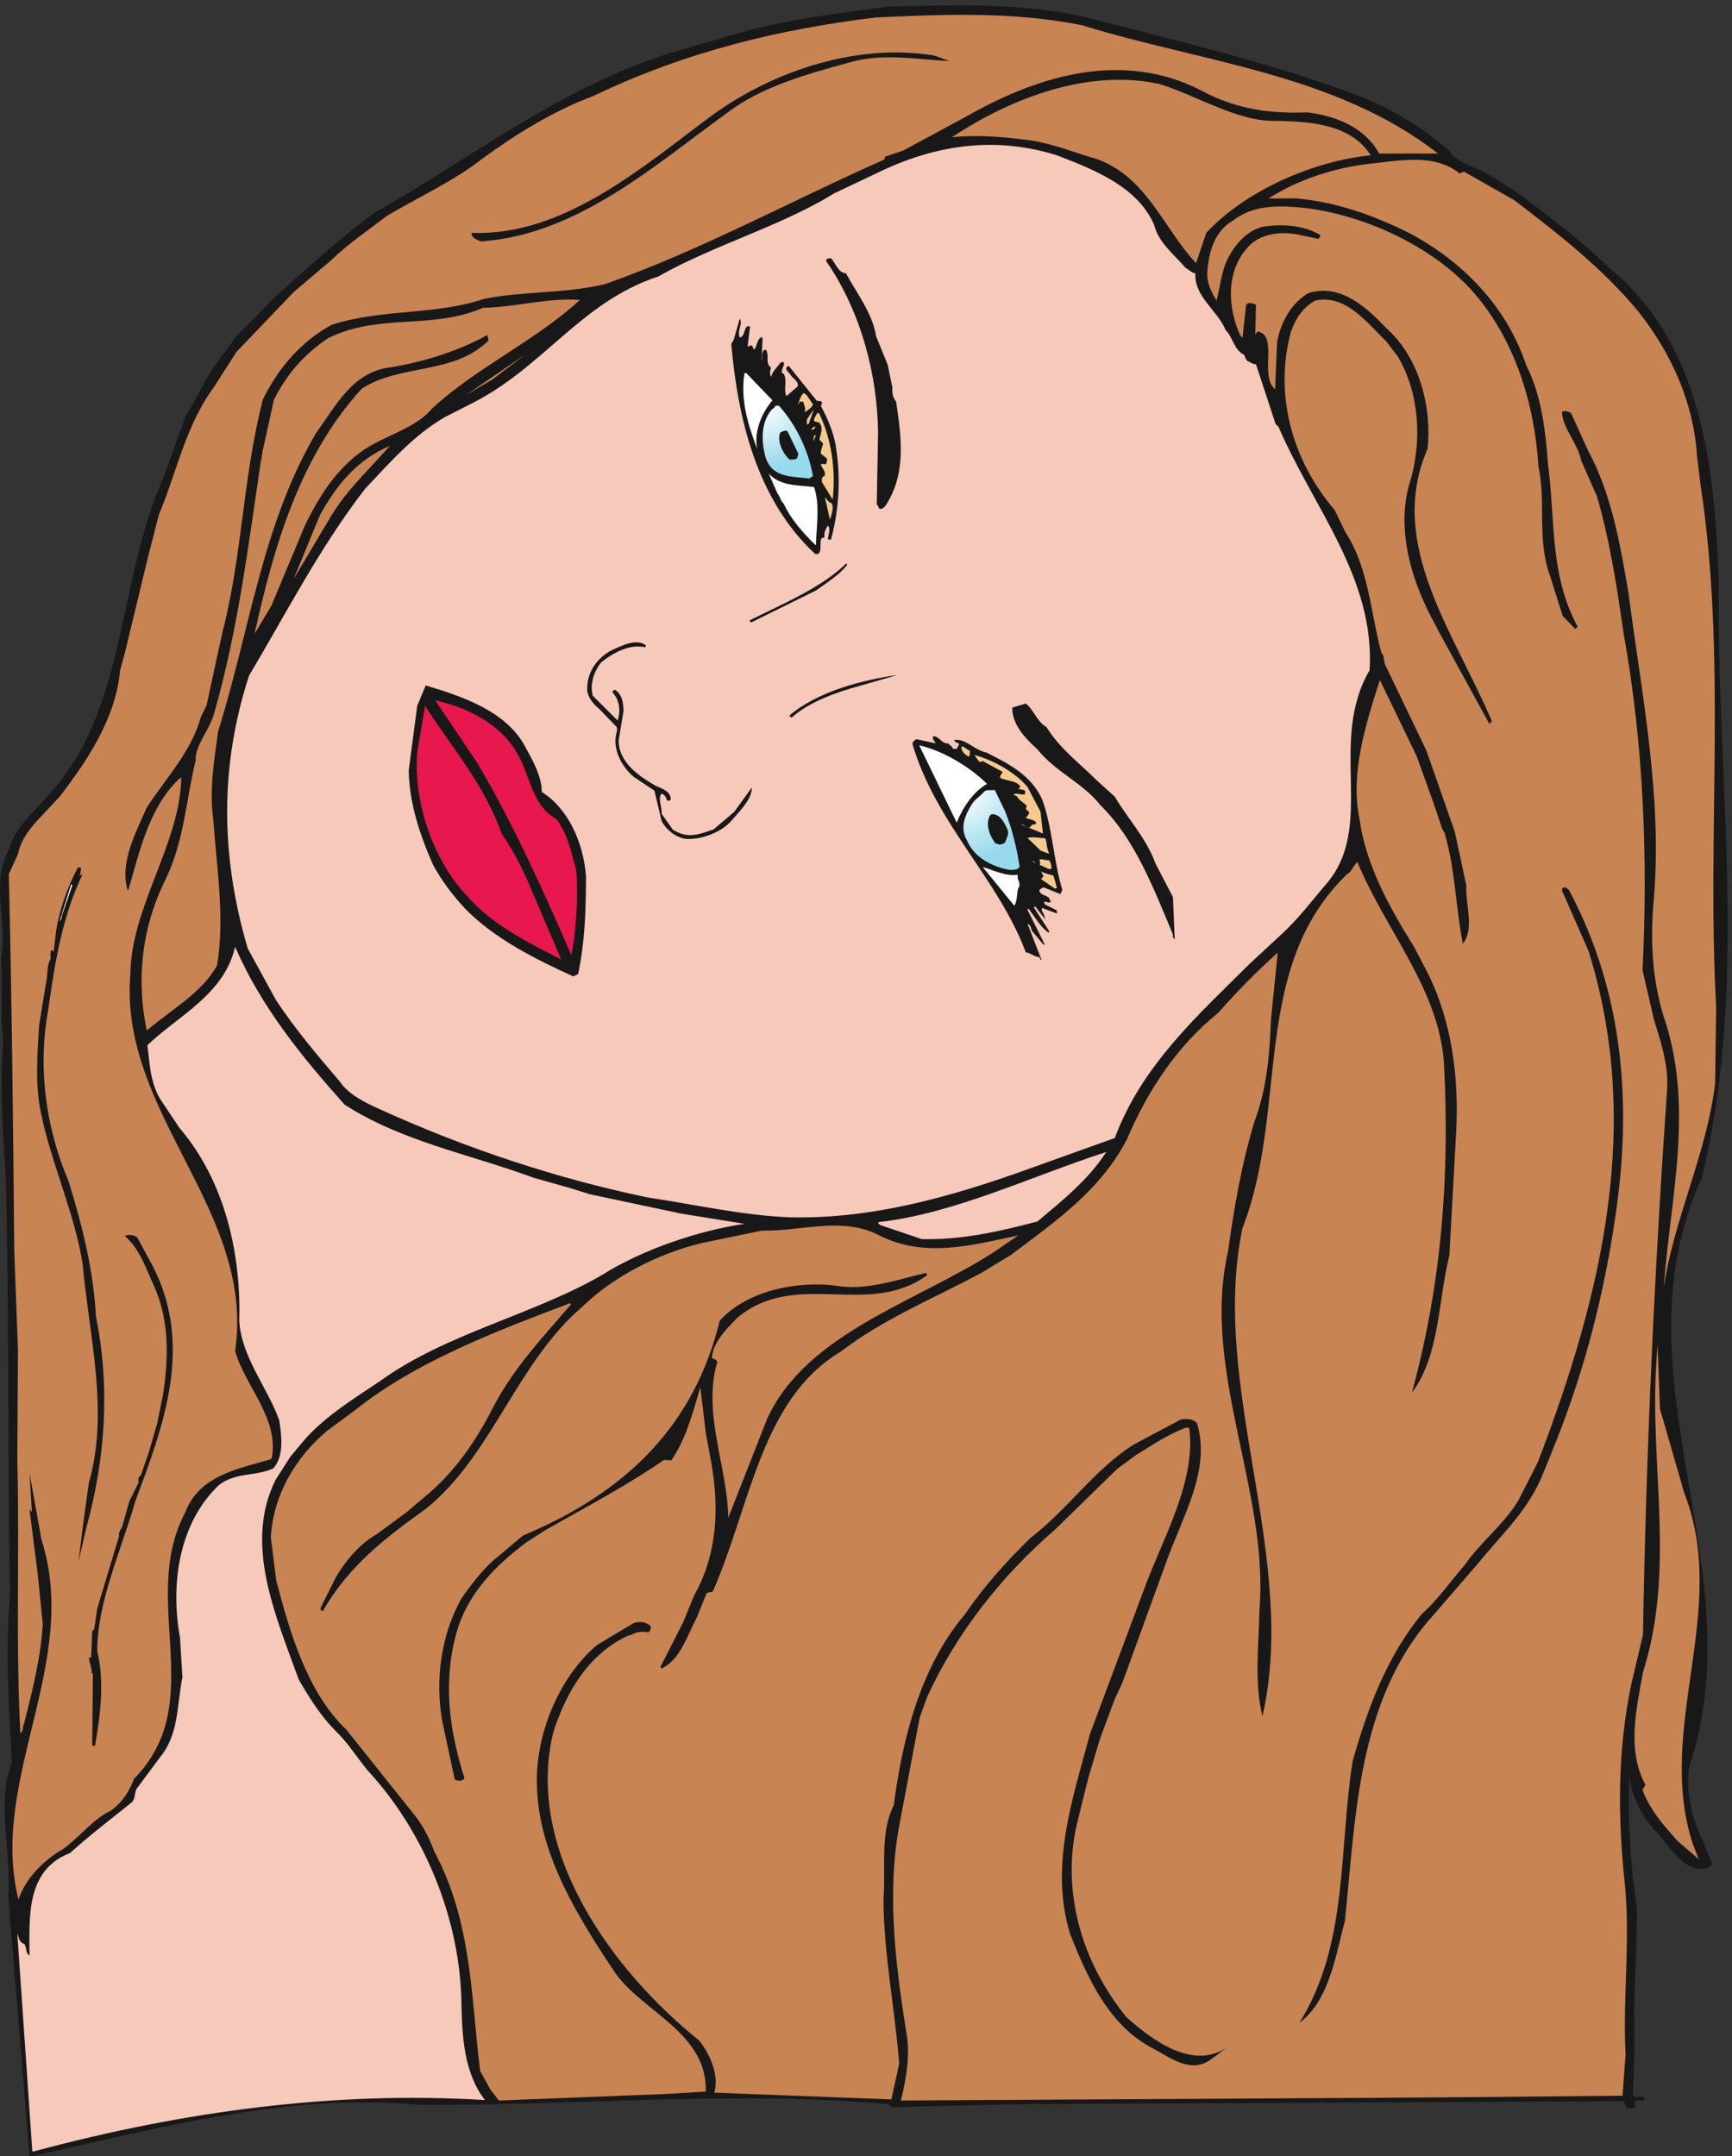
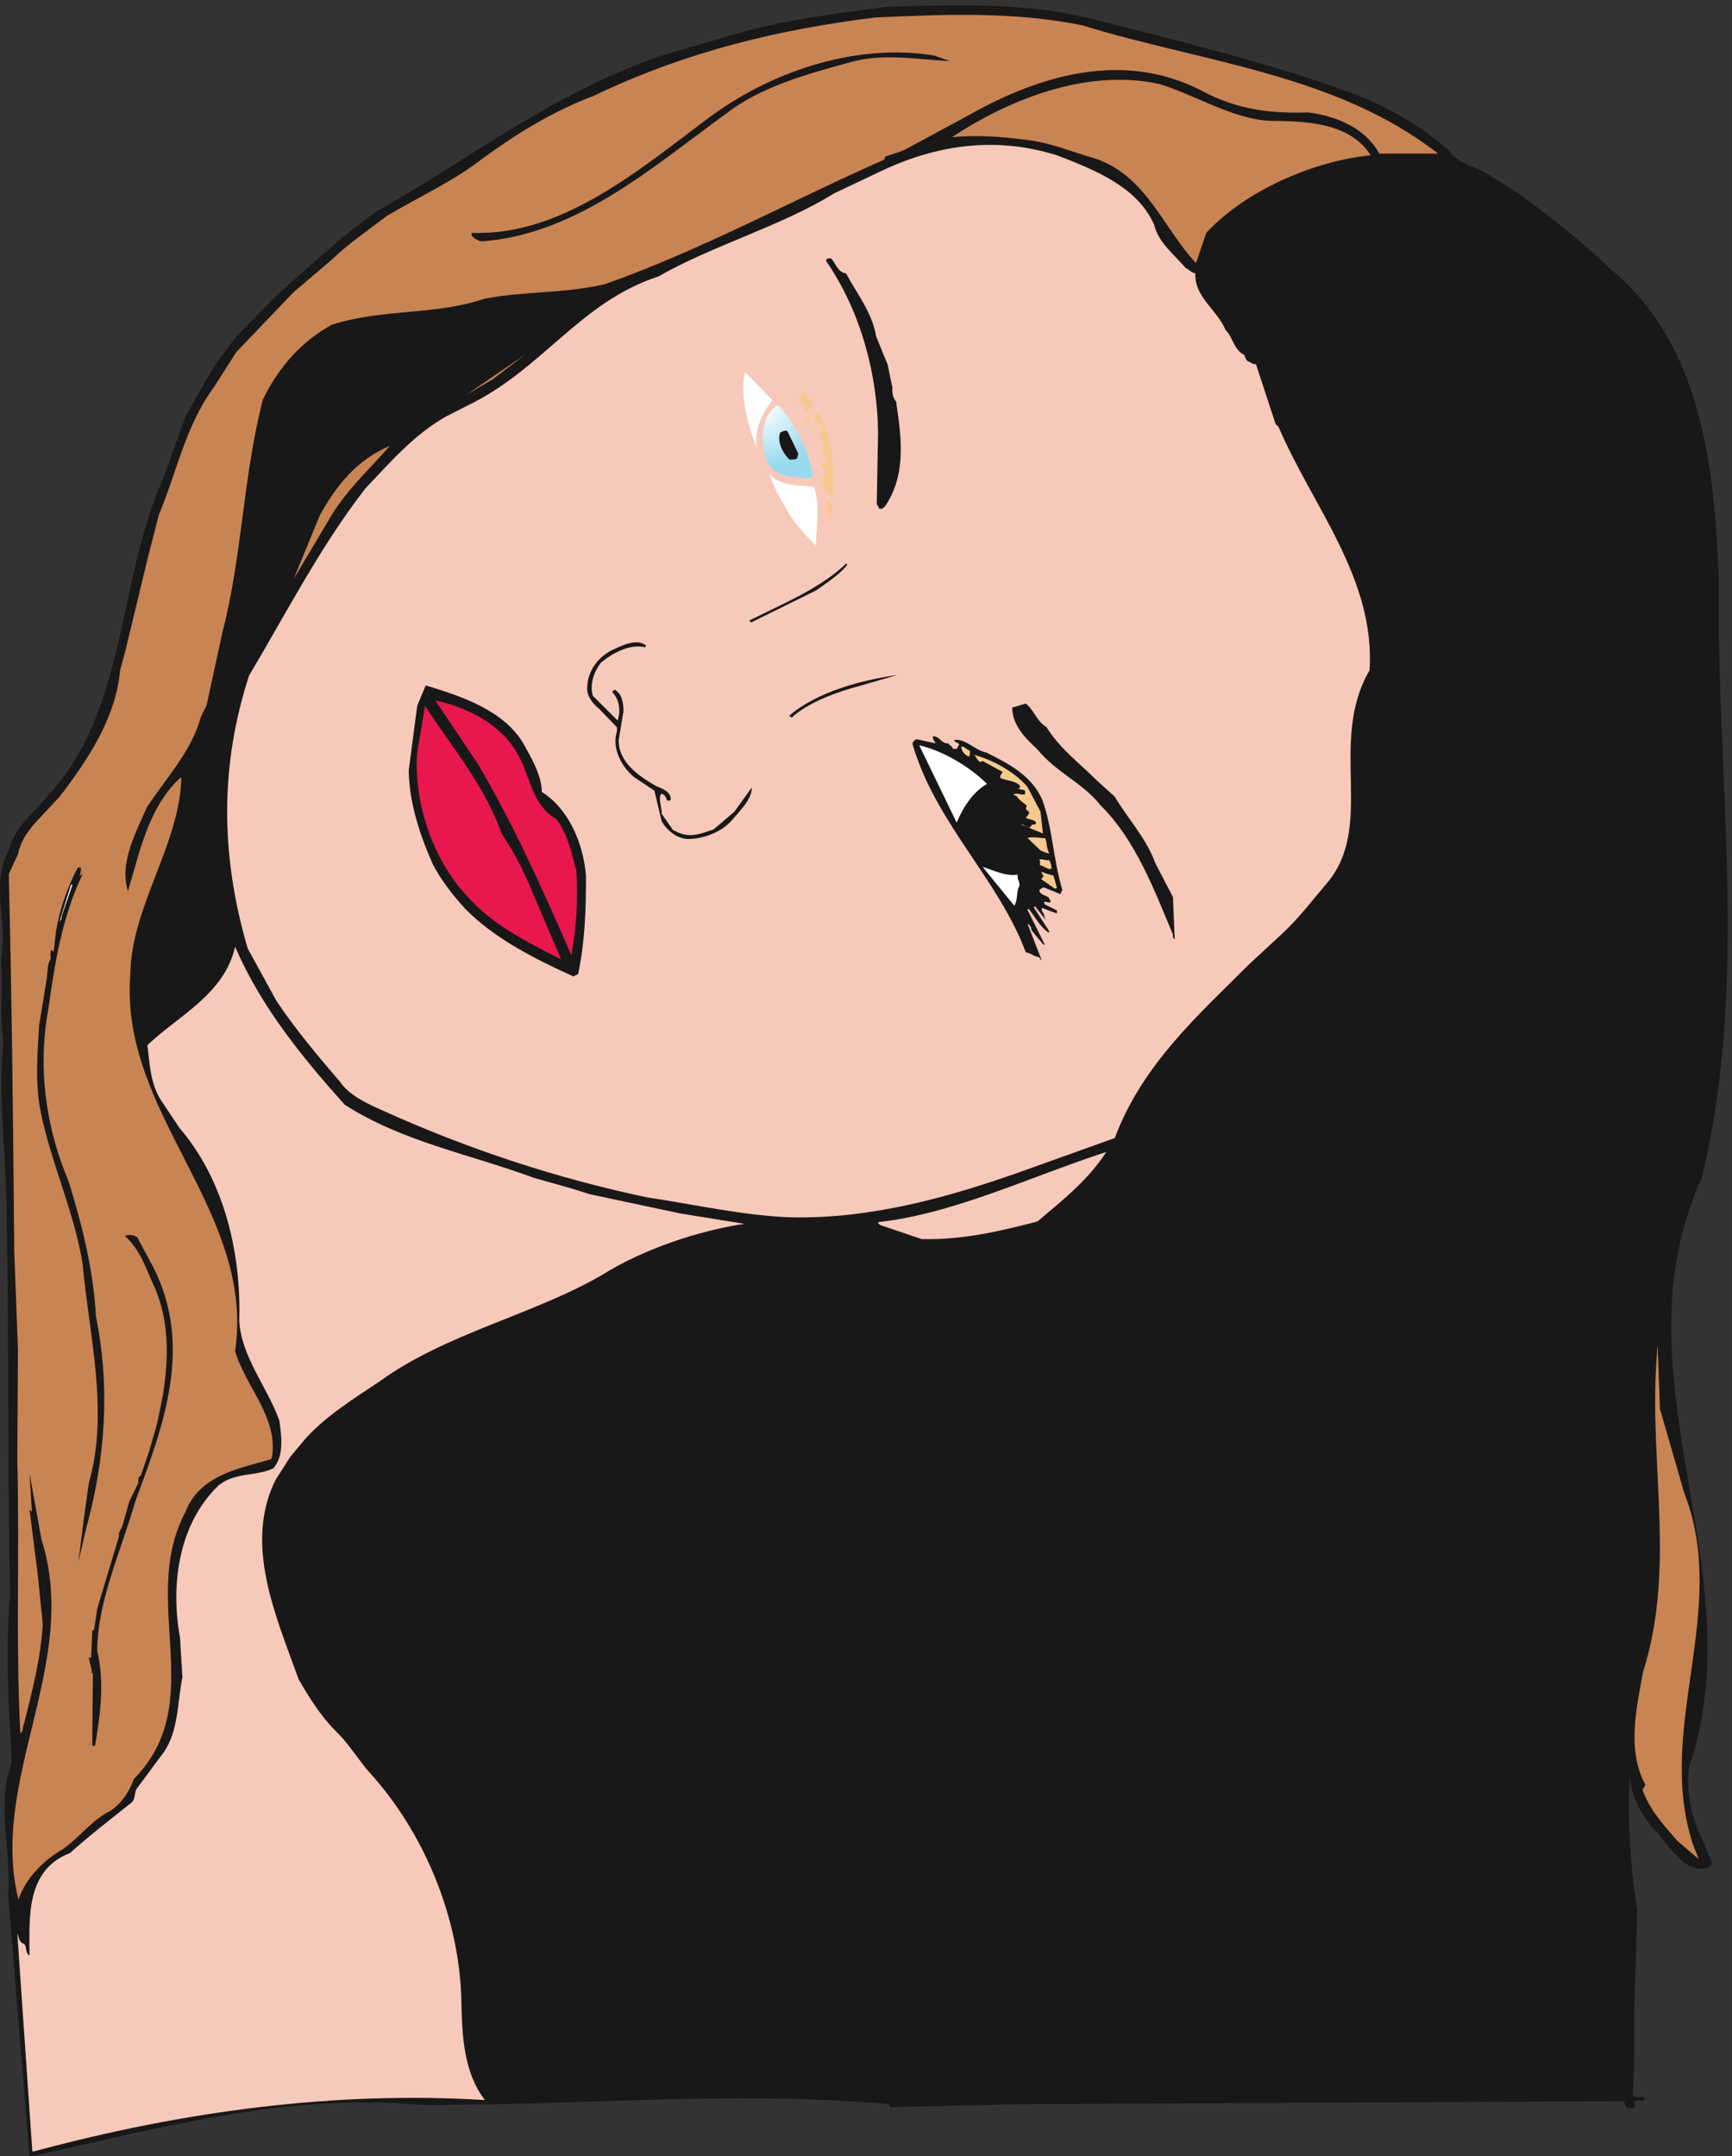
<svg xmlns="http://www.w3.org/2000/svg" xml:space="preserve" width="761.506" height="948.029">
  <rect width="100%" height="100%" fill="#333333" stroke="none" />
  <defs>
    <radialGradient id="a" cx=".5" cy="-.5" r="22.099" fx=".5" fy="-.5" gradientTransform="rotate(-35.115 8734.38 -2779.75) scale(10)" gradientUnits="userSpaceOnUse" spreadMethod="pad">
      <stop offset="0" style="stop-opacity:1;stop-color:#fff" />
      <stop offset="1" style="stop-opacity:1;stop-color:#98daed" />
    </radialGradient>
    <radialGradient id="b" cx=".5" cy="-.5" r="19.813" fx=".5" fy="-.5" gradientTransform="rotate(-35.566 10286.003 -1042.101) scale(10)" gradientUnits="userSpaceOnUse" spreadMethod="pad">
      <stop offset="0" style="stop-opacity:1;stop-color:#fff" />
      <stop offset="1" style="stop-opacity:1;stop-color:#98daed" />
    </radialGradient>
  </defs>
  <path d="m97.55-.219-70.558 861.84C37.07 991.941-1.09 1117.94 23.391 1249.7l15.84 54c-10.079 177.84-22.32 370.08-5.758 555.84l-2.16 114.48c-5.762 391.68-2.16 787.68-10.082 1173.6-2.16 176.4-28.079 358.56-10.079 538.56-13.68 87.84 0 180-7.922 270 23.762 128.16-36 244.08 25.922 362.16 20.16 77.76 82.078 121.68 130.321 180 263.519 285.84 226.078 707.76 381.597 1051.92l72 200.16 51.84 91.44c34.563 68.4 74.16 116.64 116.641 174.24l131.762 133.92c103.677 92.16 208.077 190.08 327.597 276.48 316.08 177.84 596.16 401.76 960.48 522l275.76 79.92c158.4 39.6 307.44 57.6 461.52 77.76 226.08 4.32 455.76 15.84 684.72-43.92 284.4-74.16 570.24-140.4 856.08-246.24 122.4-47.52 226.08-111.6 310.32-185.76 25.92-41.76 83.52-51.84 127.44-77.76l94.32-58.32c105.84-77.76 216-162 308.16-252 311.76-254.16 347.76-671.76 362.16-1030.32-8.64-661.68 101.52-1329.84-56.16-1977.84-298.08-654.48 180-1292.4-42.48-1950.48-9.36-81.36 8.64-165.6 44.64-237.6l31.68-77.76c-4.32-18-30.24-18-46.08-18-39.6 5.761-64.08 36-90 63.36l-41.76 52.56c-50.4 47.52-92.16 126-94.32 195.84-7.92-136.08 2.16-305.999 24.48-447.838l-4.32-182.161c-10.08-144 0-285.839-10.08-432 7.92-10.082 30.24 2.161 40.32-7.921l-2.16-6.481c-7.92-3.598-18 0-28.08-1.437-7.92-4.321 0-16.563-4.32-25.922-5.76 0-15.84 1.441-23.76 1.441-5.76 4.32-5.76 12.238-12.24 22.32l-2000.88-10.082-421.92-10.078-5.76 10.078c-513.36 46.082-1041.12-5.757-1551.6-2.16C955.07 210.02 529.551 94.102 105.473-.219h-7.922" style="fill:#191818;fill-opacity:1;fill-rule:evenodd;stroke:none" transform="matrix(.133 0 0 -.133 0 948)" />
  <path d="m106.91 15.621-49.68 720c5.762-11.519 4.32-28.082 22.32-33.84 9.36-7.922 3.602-31.679 18-38.16 0 120.238-14.398 282.238 133.923 338.399 61.918 56.16 129.597 108 201.597 165.6 14.403 10.08 10.082 28.08 18 46.08l78.481 105.84c61.922 74.16 55.441 174.24 73.441 264.24l-7.922 130.32c-31.679 173.52-5.757 375.84 128.16 504 56.161 43.92 120.243 28.08 180 55.44 36 40.32 28.083 104.4 20.161 158.4-38.161 108-126 210.24-132.481 329.76 6.481 216-45.359 460.08-198 637.92l-63.359 95.04c-34.559 57.6-34.559 123.84-42.481 177.84 102.243 97.92 254.16 167.76 290.16 325.44 85.68-198 220.321-363.6 362.16-522 190.08-122.4 416.16-164.16 625.68-241.92l120.24-33.84 64.08-20.16 301.68-64.08 210.24-33.84c-151.92-22.32-336.24-84.24-470.16-168.48-226.08-131.76-517.68-193.68-735.84-352.08-86.4-57.6-176.4-113.76-244.08-187.92l-51.839-61.92-48.239-75.6c-105.839-212.4 0-448.56 76.321-660.24 33.837-58.32 71.997-120.24 121.677-169.92 38.16-36 69.84-86.4 105.84-130.32 192.24-208.08 306-497.518 310.32-767.518 2.16-110.161 7.92-232.563 77.76-322.563-496.08 30.242-993.597-36-1491.84-169.918h-4.32" style="fill:#f7c9ba;fill-opacity:1;fill-rule:evenodd;stroke:none" transform="matrix(.133 0 0 -.133 0 948)" />
-   <path d="m1649.15 184.102-28.08 36-33.84 61.918c-30.24 239.761-25.92 491.761-151.92 725.76-15.84 43.92-38.16 87.84-69.84 126l-220.32 275.76c-129.6 124.56-185.759 318.24-231.837 492.48l-18 144c7.917 141.84 84.238 265.68 183.597 349.92l94.32 69.84c200.16 159.84 462.24 259.92 712.08 354.24l2.16-4.32c-88.56-103.68-186.48-205.92-254.16-334.08-58.32-115.92-130.32-221.76-234-306l-56.16-47.52-97.92-72c-56.16-32.4-100.08-84.24-133.92-140.4l-51.84-103.68 1.44-7.92 6.48-2.16c83.52 147.6 205.92 241.92 339.84 337.68 218.16 174.24 301.68 484.56 517.68 668.16 100.08 97.92 246.24 174.24 392.4 210.24l201.6 41.76c124.56-3.6 267.84 48.24 387.36-15.84 151.92-76.32 306-32.4 460.08 0l-75.6-51.84c-258.48-168.48-621.36-268.56-753.84-552.24l-129.6-329.76c-2.16 169.92-86.4 345.6-36 515.52l-2.16 4.32c-2.16 3.6-10.08 5.76-15.84 7.92 2.16 51.84 49.68 97.92 84.24 133.92 195.84 162 431.28-2.16 627.12 140.4l-2.16 7.92c-97.92-22.32-200.16-60.48-299.52-42.48-127.44 16.56-293.76-15.84-383.76-115.92-85.68-349.92-311.76-568.08-650.16-709.92l-97.92-82.08c-39.6-36-72-77.76-105.84-126-68.4-123.84-86.4-267.84-64.08-401.76l41.76-195.84c10.08-6.48 25.92-7.92 32.4 3.6-50.4 158.4-72 318.24-25.92 482.4 36 127.44 129.6 221.76 231.84 298.08l61.92 39.6c133.92 76.32 267.84 146.16 391.68 231.84 6.48-1.44 14.4 0 24.48-1.44 47.52 69.84 69.84 153.36 95.76 241.92l18-150.48 18-97.92c25.92-146.16 22.32-301.68-57.6-442.08l-34.56-85.68-33.84-66.24-41.76-82.08 3.6-5.76c61.92 30.24 82.08 103.68 115.92 167.76l32.4 79.92c3.6 6.48 13.68 2.16 21.6 8.64 122.4 275.76 158.4 635.76 423.36 792 136.08 105.84 316.08 180 466.56 261.36l95.76 58.32c143.28 108 295.2 211.68 383.04 382.32 67.68 159.84 167.76 310.32 300.24 416.16 61.92 69.84 126 136.08 198 200.16l-22.32-220.32c-4.32-115.92-13.68-228.24-54-336.24-43.92-144-67.68-285.84-87.84-429.84-90-394.56 136.08-794.16 103.68-1186.56-2.16-121.68-18-239.76 10.08-351.36 120.24 527.76-175.68 1087.92-66.24 1613.52 154.08 396 24.48 860.4 346.32 1170.72 13.68 5.76 20.16 28.08 33.84 39.6 92.16-223.92 267.84-417.6 285.84-661.68 20.16-374.4-7.92-734.4-105.84-1092.24 92.16 121.68 86.4 303.84 123.84 453.6l22.32 403.92c10.08 182.88-13.68 366.48-92.16 526.32l-46.08 88.56c-82.08 131.76-159.84 270-181.44 425.52-30.24 148.32 19.44 308.16 67.68 457.92l121.68-252 54-149.76 30.24-90c2.16-5.76 4.32-5.76 7.92-13.68 36-122.4 36-242.64 60.48-366.48 39.6 50.4 7.92 130.32 11.52 192.24l-38.16 177.84-93.6 267.84-138.24 288c0 6.48-3.6 14.4-3.6 24.48-2.16 5.76-4.32 5.76-7.92 13.68-36 133.92-40.32 275.76-118.08 396l-36 74.16c-142.56 165.6-200.16 385.92-144 589.68 15.84 43.92 39.6 79.92 79.92 102.24 101.52 22.32 172.08-74.16 236.16-136.08l37.44-49.68c70.56-120.24 78.48-270 43.92-400.32-55.44-162 0-345.6 84.24-493.92 0-2.16 2.16-5.76 5.76-12.24l168.48-307.44 7.92 9.36c-122.4 290.16-349.92 586.08-212.4 900 14.4 136.08-25.92 300.24-135.36 398.16-56.16 58.32-136.08 138.24-234 122.4-10.08-2.16-20.16-2.16-32.4-10.08-56.16-38.16-85.68-100.08-95.76-158.4l-6.48-155.52c-54 47.52 12.24 177.84-57.6 191.52-2.16 0-4.32-5.76-7.92-11.52l2.16 100.08c-6.48 3.6-16.56 5.76-24.48 5.76l-7.92-5.76-12.24-110.16-7.92 10.08c-39.6 87.84-47.52 203.76 20.16 283.68 40.32 51.84 112.32 59.76 172.08 48.24l67.68-14.4 6.48 12.24c-56.16 33.84-128.16 38.16-192.24 28.08-51.84-14.4-90-56.16-115.92-108-20.16-41.76-23.76-90-36-136.08-15.84 25.92-33.84 59.76-30.24 95.76 4.32 68.4 25.92 136.08 86.4 169.92 69.84 54 159.84 48.24 237.6 40.32 194.4-23.76 414-123.84 547.92-270 146.16-162 210.24-382.32 222.48-583.92 25.92-120.24-6.48-241.92 39.6-365.76l40.32-128.16 41.76-43.92 7.92 7.92c-93.6 172.08-73.44 355.68-97.92 535.68-7.92 105.84-20.16 226.08-72 328.32-65.52 195.84-209.52 342-383.76 435.6-123.84 61.92-246.24 104.4-375.84 115.92h-92.16c100.08 64.08 221.76 102.24 334.08 114.48 95.76 10.08 213.84 36 298.08-32.4 3.6 2.16 7.92 4.32 13.68 6.48l166.32-94.32c144-110.16 293.76-226.08 411.84-370.08 111.6-141.84 182.16-306 192.24-475.92l11.52-93.6c87.84-576 20.16-1152 51.84-1728l-3.6-254.16c-28.08-230.4-138.24-452.16-169.92-674.64 21.6 300.24 103.68 600.48-2.16 904.32-36 122.4-41.76 241.92-31.68 366.48 31.68 347.76-38.16 685.44-82.08 1023.84-25.92 151.92-54 326.16-133.92 473.76l-56.16 123.84c-6.48 4.32-20.16 10.08-30.24 4.32 2.16-54 50.4-100.08 64.08-162l51.84-118.08c43.92-151.92 66.24-303.84 87.84-452.16 66.24-367.92 80.64-740.16 62.64-1113.84l37.44-162c22.32-72 48.24-149.76 43.92-228.24-41.76-601.92-69.84-1203.84-79.92-1805.76l-39.6-168.48c-43.92-213.84-43.92-425.52-22.32-637.919 22.32-190.082-5.76-388.082 4.32-581.761l-10.08-136.079-617.76-5.761-1767.6-10.078c18 75.597 32.4 155.519 16.56 231.839-36 228.239-62.64 457.918-22.32 676.079l67.68 357.84 24.48 67.68c95.76 210.24 247.68 402.48 421.2 552.24l207.36 202.32 62.64 46.08c51.84 31.68 103.68 67.68 167.76 91.44l7.92-3.6c22.32-176.4-87.84-364.32-148.32-528.48l-180-481.68c-59.76-221.76-133.92-439.919-65.52-661.68 57.6-146.16 129.6-306 277.92-380.16 56.16-30.239 121.68-82.079 187.92-33.84l49.68 37.441c-111.6-72-243.36 24.481-329.76 102.238-149.76 184.321-213.84 416.161-164.16 635.761l38.16 154.08 38.16 128.16 49.68 133.92 24.48 51.84 144 396c54 154.08 149.76 306 103.68 462.24-10.08 15.84-38.16 18-56.16 12.24l-154.08-82.08c-127.44-79.92-217.44-213.84-340.56-308.16-78.48-76.32-151.92-157.68-218.16-254.16-148.32-175.68-205.92-416.16-234-630-46.08-90-25.92-205.919-33.84-308.161 0-180 38.16-365.758 51.84-545.758l-25.92-118.082-323.28 12.242-262.08 10.079c15.84 54-10.08 121.679-49.68 172.082-286.56 229.679-578.16 627.838-482.4 1019.518 41.76 130.32 115.92 259.92 249.84 320.4 10.08 0 20.16 10.08 32.4 10.08 13.68 3.6 23.76 0 33.84 0 2.16 3.6 10.08 13.68 4.32 21.6-14.4 12.24-36 15.84-56.16 7.92l-120.24-72c-128.16-109.44-205.92-301.68-198-471.6 7.92-223.918 136.08-428.399 259.92-614.161 92.16-128.16 303.84-198 298.08-390.238l-129.6-7.922-554.4-21.597" style="fill:#c98453;fill-opacity:1;fill-rule:evenodd;stroke:none" transform="matrix(.133 0 0 -.133 0 948)" />
  <path d="M4295.87 441.859c162 257.762 129.6 573.841 175.68 864.001 49.68 175.68 113.76 346.32 228.24 486 51.84 46.08 91.44 103.68 141.84 162 54 77.76 129.6 133.92 177.84 213.84l64.08 126c218.16 568.08 344.16 1126.08 167.76 1690.56l-83.52 190.08c-2.16 3.6-6.48 10.08-2.16 18 7.92 5.76 15.84-2.16 21.6-7.92 184.32-346.32 206.64-718.56 152.64-1078.56-36-247.68-98.64-501.84-200.16-753.84l-38.16-94.32c-48.24-121.68-133.92-198-211.68-293.76l-150.48-174.24c-255.6-281.52-257.76-681.84-293.76-1013.759-30.24-110.16-50.4-257.761-146.16-331.921l-3.6-2.161" style="fill:#191818;fill-opacity:1;fill-rule:evenodd;stroke:none" transform="matrix(.133 0 0 -.133 0 948)" />
  <path d="M61.55 845.781C-38.526 1243.94 267.474 1629.86 137.153 2038.1l-39.601 219.6 7.922-128.16-7.922 8.64 27.359-216 16.563-164.16c-7.922-118.08-34.563-218.16-61.922-328.32-6.48-7.92 0-23.76-12.239-31.68-15.84 301.68-2.16 597.6-10.082 903.6l2.16 364.32-12.238 326.16c-3.601 419.76-7.922 828-18 1246.32l30.239 65.52c10.082 50.4 41.761 88.56 77.761 126l59.758 64.08c94.32 122.4 186.481 262.08 200.16 418.32l15.84 57.6 76.32 316.08 36 140.4c59.762 141.84 87.84 293.76 182.161 421.92l74.16 115.92 189.359 198 124.56 105.84c55.44 54 118.08 95.76 183.6 146.16 104.4 61.92 222.48 115.92 313.92 187.92 112.32 82.08 234 157.68 367.92 208.08 312.48 149.76 622.08 221.76 935.28 259.92 226.08 10.08 452.16 20.16 681.12-25.92 394.56-122.4 838.08-159.84 1176.48-424.08h-194.4c-46.08 84.24-139.68 123.84-236.16 136.08-117.36-4.32-234 7.92-351.36 72-256.32 131.76-530.64 54-771.12-82.08l-214.56-115.92-59.76-20.16-3.6-10.08c-303.84-133.92-601.92-298.08-923.76-411.84-137.52-31.68-267.84-22.32-398.16-48.24-165.6-55.44-335.52-31.68-504-85.68-99.359-54-175.68-140.4-227.519-246.24-66.239-254.16-68.399-517.68-133.918-769.68l-52.563-241.92-19.437-40.32c-30.243-111.6-114.481-200.16-178.563-298.08-36-83.52-91.437-183.6-61.918-275.76 36 115.92 64.078 270 168.481 370.08l7.918 5.76c-4.321-221.76-166.321-427.68-168.481-651.6-37.437-460.8 414-780.48 346.32-1244.88 33.84-118.08 144-219.6 121.68-352.08l-3.597-5.76c-102.243-30.24-236.161-51.84-282.243-174.24-155.519-291.6 79.922-627.84-169.918-882-15.839-41.76-39.601-79.92-77.761-105.84-60.481-29.52-97.918-83.52-156.239-126-59.761-33.841-121.68-92.161-147.601-165.598v-4.321M5615.64 981.859l-69.84 59.761c-46.09 52.56-90 100.08-115.92 168.48 1.44 5.76 5.76 7.92 9.35 18-61.91 113.76-29.52 252-7.91 371.52 108 342 22.32 678.24 43.91 1020.24l4.32 64.08 7.93-213.84 79.91-276.48c151.93-389.52-95.75-775.44 28.09-1159.92l20.16-51.841" style="fill:#c98453;fill-opacity:1;fill-rule:evenodd;stroke:none" transform="matrix(.133 0 0 -.133 0 948)" />
  <path d="m313.551 1355.54-8.641 2.16 2.16 240.48-3.597-4.32c0 20.16-6.481 33.84-10.082 54h7.922l3.597 87.84 6.481 6.48 10.082 67.68 72 239.76c-2.16 10.08 3.597 20.16 10.078 30.24l23.762 84.24 30.238 61.92c0 7.92-2.16 20.16 7.922 23.76l28.078 82.08 25.922 90 19.437 95.76c18 118.08 22.32 241.92-29.519 358.56-25.918 55.44-46.078 121.68-96.481 165.6 8.641 5.76 26.641 4.32 40.32-3.6l54-100.08c131.762-262.08 33.84-522-59.757-772.56-46.082-162-126-331.92-126-495.36 23.757-100.08 11.519-204.48-6.481-308.16l-1.441-6.48m-54 610.56 15.84 127.44 18 130.32c67.679 236.16 2.16 481.68-20.161 724.32-25.917 167.76-103.679 333.36-138.238 501.84-19.441 94.32-11.519 192.24-5.762 288l25.922 158.4c2.161 23.76 2.161 46.08 12.239 61.92 0 10.08-2.161 18 2.16 29.52l7.922-5.76 7.918 68.4c11.519 69.84 36 141.84 72 209.52h10.082c0-7.92 0-18-4.321-28.08l10.078 6.48c-67.679-140.4-92.16-294.48-113.757-448.56-34.563-187.92-10.082-385.92 67.679-568.08 46.078-149.76 82.078-295.92 90-445.68 48.239-238.32 30.239-472.32-31.679-698.4l-25.922-111.6" style="fill:#191818;fill-opacity:1;fill-rule:evenodd;stroke:none" transform="matrix(.133 0 0 -.133 0 948)" />
  <path d="m3046.67 3031.7-136.08 46.08-7.92 5.76 2.16 4.32c249.84 28.08 499.68 149.76 752.4 231.84-59.76-92.16-141.84-157.68-227.52-229.68-127.44-33.84-254.88-61.92-383.04-58.32m-437.76 72c-155.52 6.48-313.92 42.48-471.6 66.24-293.76 61.92-588.24 157.68-879.84 290.16-48.24 21.6-104.4 48.24-133.92 92.16-70.56 82.08-148.32 174.24-210.237 267.84l-94.321 172.08c-91.441 310.32-91.441 607.68 4.321 902.16 123.839 208.08 233.997 424.08 383.757 617.76 79.92 84.24 159.84 177.85 266.4 238.33l73.44 37.43c248.4 120.25 368.64 340.57 630 426.25 178.56 102.23 406.08 166.32 580.32 274.32l159.12 75.59c187.92 87.84 380.16 112.32 577.44 50.41 131.76-50.41 267.84-106.57 321.84-230.41 13.68-57.59 64.08-95.75 103.68-141.84 10.08-4.32 18-15.84 32.4-18-4.32-77.75 72-120.23 100.08-187.91 23.76-22.32 25.92-64.09 61.92-82.09 2.16-7.91 3.6-12.23 10.08-20.16 7.92-2.16 18-11.52 28.08-10.07l65.52-199.45c4.32-2.16 6.48-4.32 10.08-10.07 113.76-264.25 318.24-498.25 300.24-802.09-140.4-240.48 23.76-518.4-146.16-709.92-46.08-54-87.84-110.16-144-162l-108-100.08c-164.16-164.16-354.24-331.92-444.24-574.56l-285.12-102.24c-265.68-95.76-523.44-165.6-784.8-159.84h-6.48" style="fill:#f7c9ba;fill-opacity:1;fill-rule:evenodd;stroke:none" transform="matrix(.133 0 0 -.133 0 948)" />
-   <path d="M484.91 3722.18c-33.84 162-18 329.76 56.16 486 68.403 133.92 72 267.84 105.84 406.08-3.597 48.24 46.082 100.08 60.481 154.08 79.922 277.92 113.761 560.16 155.519 838.09 4.32 11.52 2.16 21.6 6.481 36l36 163.44c41.761 84.24 101.519 152.63 179.999 204.47 169.92 83.53 339.84 25.93 511.92 100.09 105.84 1.44 211.68 33.84 319.68 25.91-147.6-136.07-343.44-223.91-489.6-360-48.24-58.31-133.92-82.07-205.92-123.84-97.92-58.31-164.16-158.39-214.56-264.23l-109.437-262.09-56.16-94.32c61.917 280.09 147.597 586.09 355.677 812.17 130.32 82.08 302.4 43.92 418.32 158.4l-4.32 18c-93.6-52.56-209.52-88.56-317.52-106.56-128.16-13.68-182.16-127.44-246.24-213.84-180-301.69-221.757-658.09-326.16-990.01-13.679-97.92-29.519-195.84-15.84-293.76 12.243-167.76 38.161-324 12.243-480.24-50.403-90-148.321-144-228.243-211.68l-4.32-2.16" style="fill:#c98453;fill-opacity:1;fill-rule:evenodd;stroke:none" transform="matrix(.133 0 0 -.133 0 948)" />
  <path d="M1895.39 3900.02c-123.84 56.16-259.92 123.84-357.84 223.92-40.32 43.92-76.32 90-106.56 146.16-43.92 100.08-77.76 202.32-79.92 310.32l28.08 213.84 28.08 67.68c120.24-36 259.92-83.52 324-193.68 23.76-43.92 59.76-102.24 59.76-158.4 88.56-55.44 138.24-169.92 146.16-279.36 0-112.32-3.6-216-25.92-322.56l-15.84-7.92m1548 54c-5.76 0-3.6 7.92-10.08 10.08-15.84 2.16-24.48 12.24-42.48 15.84-90 241.92-298.08 426.24-374.4 688.32 0 5.76 5.76 13.68 14.4 15.84l61.92-13.68c0 3.6-12.24 13.68-7.92 23.76 21.6 0 27.36-25.92 49.68-23.76 4.32-6.48 12.24-7.92 15.84-18h12.24c2.16 1.44 3.6 7.92 7.92 13.68 0 5.76-7.92 5.76-13.68 10.08l-2.16 5.76c39.6 4.32 65.52-33.84 105.84-41.76 76.32-38.16 149.76-76.32 185.04-156.24 33.84-93.6 36-195.84 66.24-298.08l-6.48-13.68-55.44 22.32c-4.32-2.16-10.08-4.32-14.4-10.08 4.32-16.56 20.16-14.4 32.4-24.48 0-1.44 1.44-5.76 5.76-11.52-4.32-10.08-14.4 1.44-22.32-2.16l2.16-7.92 40.32-20.16v-10.08l-48.24 18c-4.32-5.76 0-13.68 4.32-18l5.76-20.16-33.84 43.92-4.32-3.6 50.4-77.76v-6.48c-26.64 15.84-46.08 51.84-67.68 79.92l-3.6-3.6 56.88-114.48-3.6-1.44-39.6 47.52c-1.44 7.92-3.6 18-13.68 22.32l46.8-120.24" style="fill:#191818;fill-opacity:1;fill-rule:evenodd;stroke:none" transform="matrix(.133 0 0 -.133 0 948)" />
  <path d="M1855.07 3956.18c-115.91 58.32-231.84 118.08-311.75 210.24-115.93 123.84-176.41 313.92-164.16 473.76l25.91 154.08c92.16-141.84 195.85-259.92 254.16-424.08 43.93-64.08 74.16-126 103.69-198l92.15-216m33.84 13.68c-93.6 214.56-193.68 438.48-311.76 636.48l-138.24 205.92c104.4-22.32 212.4-76.32 266.4-167.76 49.68-78.48 48.24-174.24 133.92-224.64 38.16-49.68 49.68-111.6 66.24-171.36 5.76-92.16 0-188.64-16.56-278.64" style="fill:#e8174d;fill-opacity:1;fill-rule:evenodd;stroke:none" transform="matrix(.133 0 0 -.133 0 948)" />
  <path d="M3883.31 4022.42c-3.6 1.44-7.92 10.08-5.76 15.84-61.92 147.6-123.84 313.92-239.76 427.68-58.32 74.16-146.16 108-208.08 184.32-38.88 36-83.52 79.92-83.52 138.24l44.64 13.68c26.64-20.16 36.72-59.76 68.4-77.76 44.64-72 108-118.08 164.16-174.24l61.92-56.16c42.48-72 104.4-137.52 133.92-219.6l58.32-112.32 5.76-139.68" style="fill:#191818;fill-opacity:1;fill-rule:evenodd;stroke:none" transform="matrix(.133 0 0 -.133 0 948)" />
  <path d="m196.91 4082.18 38.16 121.68 4.321-1.44-32.399-94.32c-3.601-5.76-1.441-15.84-7.922-23.76l-2.16-2.16m3155.76 51.84-104.4 128.16c38.16-12.24 76.32-31.68 115.92-25.92v-12.24c4.32-10.08 10.08-23.76 2.16-31.68-5.76-18-2.16-36-11.52-56.16l-2.16-2.16" style="fill:#fff;fill-opacity:1;fill-rule:evenodd;stroke:none" transform="matrix(.133 0 0 -.133 0 948)" />
  <path d="m3487.31 4190.18-55.44 38.16 9.36-6.48 8.64 8.64c-2.16 3.6-4.32 9.36-8.64 15.84 12.24-4.32 26.64-10.08 40.32-12.24 5.76-13.68 7.92-25.92 12.24-41.76l-6.48-2.16" style="fill:#f6c98e;fill-opacity:1;fill-rule:evenodd;stroke:none" transform="matrix(.133 0 0 -.133 0 948)" />
-   <path d="M3338.27 4252.1c-57.6 10.08-118.08 40.32-141.84 97.92-25.92 43.92-3.6 90 22.32 128.16 10.08 10.08 25.92 22.32 36 33.84 10.08 6.48 21.6 2.16 33.84 4.32l33.84-69.84c23.76-60.48 38.16-118.08 48.24-184.32-6.48-10.08-20.16-10.08-30.24-10.08h-2.16" style="fill:url(#a);fill-opacity:1;fill-rule:evenodd;stroke:none" transform="matrix(.133 0 0 -.133 0 948)" />
  <path d="M3469.31 4254.26c-10.08 3.6-19.44 10.08-31.68 13.68 0 4.32 2.16 12.24-2.16 18 10.08 4.32 20.16-3.6 32.4-1.44 3.6-4.32 9.36-18 7.92-28.08l-6.48-2.16" style="fill:#f6c98e;fill-opacity:1;fill-rule:evenodd;stroke:none" transform="matrix(.133 0 0 -.133 0 948)" />
-   <path d="M3423.23 4274.42c-1.44 1.44-7.92 1.44-9.36 7.92l9.36-7.92" style="fill:#fff;fill-opacity:1;fill-rule:evenodd;stroke:none" transform="matrix(.133 0 0 -.133 0 948)" />
  <path d="M3467.87 4306.1c-8.64 2.16-18 5.76-28.08 10.08l-43.2 41.76c18.72 4.32 38.88 0 59.04-1.44 5.76-14.4 3.6-32.4 12.24-48.24v-2.16" style="fill:#f6c98e;fill-opacity:1;fill-rule:evenodd;stroke:none" transform="matrix(.133 0 0 -.133 0 948)" />
  <path d="m3302.27 4336.34-11.52 3.6c-18 22.32-34.55 61.92-18 92.16l5.77 4.32c28.07 0 40.31-25.92 51.84-50.4 6.47-15.84-2.16-25.92-7.93-43.92-5.76-2.16-12.23-7.92-20.16-5.76m-1026.72 18c-36 0-72 28.08-88.56 59.76l-23.76 100.08-66.24 43.92c-41.76 33.84-75.6 95.76-57.6 151.92 0 4.32 2.16 14.4-4.32 18l-54 56.16c-20.16 15.84-43.92 43.92-39.6 74.16 1.44 49.68 33.84 95.76 79.92 119.52 36 16.56 82.08 40.32 113.76 16.56l-2.16-6.48c-49.68 12.24-108-18-147.6-51.84-22.32-30.24-36-69.84-25.92-108l82.08-82.08c11.52 32.4 5.76 69.84-18 94.32l7.92 7.92c25.92-14.4 29.52-46.08 29.52-72l-15.84-95.76c0-72 64.08-116.64 122.4-150.48 18-7.92 51.84-18 49.68-46.08l-5.76-3.6-6.48 2.16c-3.6 7.92-5.76 18-18 21.6-13.68-12.24 2.16-43.92 0-66.24l38.16-54 7.92-3.6c46.08-25.92 84.24-7.92 126 5.76l68.4 58.32 57.6 79.92c2.16-38.16-43.92-82.08-69.84-112.32-30.24-33.84-90-57.6-138.24-57.6h-1.44" style="fill:#191818;fill-opacity:1;fill-rule:evenodd;stroke:none" transform="matrix(.133 0 0 -.133 0 948)" />
  <path d="m3447.71 4372.34-71.28 29.52c7.92 4.32 18-15.84 30.24-7.92 2.16 6.48 7.2 10.08 15.12 7.92l3.6 6.48c-5.76 10.08-23.04 10.08-34.56 15.84 3.6 4.32 7.92 7.92 11.52 15.84 0 6.48-7.92 7.92-11.52 14.4l3.6 10.08c-10.08 9.36-25.92 18-33.84 31.68l-10.08 4.32c7.92 9.36 23.76-2.16 38.16 1.44v12.24c-7.92 4.32-18 4.32-28.08 5.76h7.92l4.32 7.92c-10.08 18-40.32 18-62.64 26.64-9.36 3.6 0 13.68 4.32 21.6l-66.24 36-7.92-3.6c-10.08 5.76-11.52 15.84-20.16 23.76 60.48-15.84 134.64-56.16 176.4-105.84l43.2-82.08 7.92-72" style="fill:#f6c98e;fill-opacity:1;fill-rule:evenodd;stroke:none" transform="matrix(.133 0 0 -.133 0 948)" />
  <path d="m3162.59 4408.34-123.84 255.6c79.92-18 169.92-73.44 223.92-127.44-46.08-26.64-79.92-78.48-100.08-128.16" style="fill:#fff;fill-opacity:1;fill-rule:evenodd;stroke:none" transform="matrix(.133 0 0 -.133 0 948)" />
  <path d="M3202.19 4626.5c-11.52 5.76-25.92 18-23.76 33.84 10.08 0 15.84-10.08 28.08-14.4 0-3.6 0-11.52-2.16-18l-2.16-1.44" style="fill:#f6c98e;fill-opacity:1;fill-rule:evenodd;stroke:none" transform="matrix(.133 0 0 -.133 0 948)" />
  <path d="m2615.39 4756.1-6.48 5.76c94.32 80.64 241.92 118.08 357.84 134.64l-124.56-36c-74.88-20.16-167.04-52.56-224.64-104.4h-2.16m-132.48 313.92-5.76 6.48c110.16 55.44 238.32 108 321.12 189.36l2.16-5.76c-25.2-31.68-63.36-56.16-102.96-84.24l-214.56-105.84" style="fill:#191818;fill-opacity:1;fill-rule:evenodd;stroke:none" transform="matrix(.133 0 0 -.133 0 948)" />
  <path d="m970.91 5214.02 86.4 210.24c54 97.92 121.68 183.6 231.84 229.68l-64.08-69.84c-46.08-49.68-93.6-100.08-131.76-164.16l-122.4-205.92" style="fill:#c98453;fill-opacity:1;fill-rule:evenodd;stroke:none" transform="matrix(.133 0 0 -.133 0 948)" />
-   <path d="M2695.31 5296.1c-194.4 180-256.32 450-277.92 694.08 2.16 5.76 3.6 5.76 7.92 13.68l20.16 70.56c11.52-16.56-10.08-40.32 0-61.92 13.68 0 13.68 21.6 21.6 33.84l6.48 3.6 5.76-1.44-7.92-66.24 11.52 3.6c6.48 0 6.48-9.36 8.64-13.68 11.52 5.76 9.36 33.84 25.92 41.76l3.6-5.76-3.6-74.16c3.6 10.08-2.16 32.4 11.52 38.16l4.32-2.16c10.08-20.16-4.32-43.92 15.84-57.6-3.6-7.92-5.76-22.32 0-30.24 4.32 18 20.16 31.68 32.4 48.24h9.36c4.32-12.24-9.36-20.16-5.76-36l5.76-2.16c12.24-23.76-1.44-51.84 8.64-74.16l37.44 32.4c4.32 18-15.84 23.76-25.92 41.76-3.6 3.6-7.92 7.92-11.52 13.68v7.92l7.92 4.32 91.44-113.76c4.32-4.32 10.08 0 16.56-4.32 5.76-3.6-4.32-12.24 0-18 23.76-43.92 43.92-93.6 49.68-144 15.12-103.68 5.76-205.92-18-293.76h-10.08c0 13.68 10.08 33.84 0 46.08-7.92-12.24-13.68-22.32-11.52-38.16l-10.08-4.32c-7.92-15.84 3.6-43.92-12.24-51.84h-7.92" style="fill:#191818;fill-opacity:1;fill-rule:evenodd;stroke:none" transform="matrix(.133 0 0 -.133 0 948)" />
  <path d="M2695.31 5326.34c-40.32 39.6-79.92 83.52-104.4 136.08-9.36 7.92-11.52 21.6-21.6 36l-28.08 64.08c38.16-42.48 97.92-38.16 149.76-44.64 20.16-57.6 7.92-127.44 6.48-191.52h-2.16" style="fill:#fff;fill-opacity:1;fill-rule:evenodd;stroke:none" transform="matrix(.133 0 0 -.133 0 948)" />
  <path d="m2743.55 5409.86-16.56 74.16c6.48-5.76 10.08-15.84 22.32-20.16 7.92-13.68 0-36-5.76-54" style="fill:#f6c98e;fill-opacity:1;fill-rule:evenodd;stroke:none" transform="matrix(.133 0 0 -.133 0 948)" />
  <path d="M2908.43 5445.86c-3.6 0-5.76 12.24-10.08 14.4l4.32 237.6c-2.16 186.48-54 396-171.36 566.64-2.16 9.36 10.08 9.36 15.84 9.36 14.4-13.68 22.32-47.52 49.68-49.68 33.84-64.08 87.84-131.76 99.36-208.08l38.16-93.6 15.84-76.32c-1.44-13.68 0-31.68 12.24-46.08 15.84-111.6 36-234-33.84-342-4.32-5.76-10.08-13.68-20.16-12.24" style="fill:#191818;fill-opacity:1;fill-rule:evenodd;stroke:none" transform="matrix(.133 0 0 -.133 0 948)" />
  <path d="m2752.91 5476.1-36 58.32c0 3.6-1.44 13.68 4.32 18l4.32 1.44c5.76 14.4-6.48 24.48-12.24 38.16 3.6 4.32 10.08 0 18 2.16l3.6 15.84c-5.76 6.48-13.68 12.24-21.6 18 0 10.08 3.6 20.16 7.92 32.4-2.16 3.6-5.76 7.92-12.24 13.68 2.16 18 14.4 36 0 56.16-3.6 2.16-10.08 2.16-18 5.76-1.44 10.08 6.48 15.84 10.08 25.92h6.48c41.76-85.68 55.44-187.92 45.36-283.68v-2.16" style="fill:#f6c98e;fill-opacity:1;fill-rule:evenodd;stroke:none" transform="matrix(.133 0 0 -.133 0 948)" />
  <path d="M2675.16 5545.94c-57.61 7.92-126 0-146.16 76.32-11.52 48.24-13.68 103.68 18 146.16 4.32 7.92 12.23 7.92 16.55 18h11.52c56.16-61.92 97.93-148.32 112.32-232.56l-12.23-7.92" style="fill:url(#b);fill-opacity:1;fill-rule:evenodd;stroke:none" transform="matrix(.133 0 0 -.133 0 948)" />
  <path d="M2611.07 5607.86c-21.6 18-43.92 60.48-31.68 90 5.76 2.16 15.84 10.08 23.76 4.32l36-74.16-3.6-13.68c-4.32-7.92-16.56-4.32-24.48-6.48" style="fill:#191818;fill-opacity:1;fill-rule:evenodd;stroke:none" transform="matrix(.133 0 0 -.133 0 948)" />
  <path d="M2503.07 5643.86c-31.68 82.08-56.16 166.32-41.76 250.56h5.76l86.4-90c-36-42.48-61.92-104.4-50.4-160.56" style="fill:#fff;fill-opacity:1;fill-rule:evenodd;stroke:none" transform="matrix(.133 0 0 -.133 0 948)" />
  <path d="M2689.55 5670.5c0 3.61-2.16 13.68 3.6 18 10.08 5.77-3.6-12.23-2.16-16.55l-1.44-1.45m-2.16 36-4.32 1.44c0 6.48 6.48 6.48 10.08 10.08 5.76-5.76-3.6-5.76-5.76-11.52m-20.16 18v15.84c5.76 7.92 12.24 21.6 22.32 31.68l-16.56-46.08-5.76-1.44m-7.92 39.6c5.76 12.24 0 22.32-4.32 36h-11.52c0-2.16-2.16-5.76-6.48-12.24 4.32 12.24 7.92 26.64 16.56 38.16l3.6 2.16c12.24-4.32 20.16-25.92 30.24-36-2.16-12.24-18-20.16-28.08-28.08" style="fill:#f6c98e;fill-opacity:1;fill-rule:evenodd;stroke:none" transform="matrix(.133 0 0 -.133 0 948)" />
  <path d="m1541.15 5822.42 195.84 133.92-108-82.08z" style="fill:#c98453;fill-opacity:1;fill-rule:evenodd;stroke:none" transform="matrix(.133 0 0 -.133 0 948)" />
  <path d="M2641.31 5830.34v7.92-7.92" style="fill:#fff;fill-opacity:1;fill-rule:evenodd;stroke:none" transform="matrix(.133 0 0 -.133 0 948)" />
  <path d="M3953.87 6258.02c-108 114.48-162 284.4-328.32 344.16-72 20.16-157.68 56.16-239.04 64.08-77.76 10.08-159.84 15.84-239.76 7.92 205.92 136.08 458.64 226.08 686.88 175.68 128.16-39.6 257.76-126 388.08-121.68 108-2.16 244.08-10.08 309.6-113.76-185.76-18-411.84-114.48-543.6-256.32l-33.84-100.08" style="fill:#c98453;fill-opacity:1;fill-rule:evenodd;stroke:none" transform="matrix(.133 0 0 -.133 0 948)" />
  <path d="M1589.39 6330.02c-10.08 4.32-22.32 7.92-30.24 20.16v7.92c303.84-12.24 568.08 220.32 794.16 388.08 216 156.24 491.04 238.32 735.12 198l50.4-18c-106.56 4.32-222.48 28.08-334.08-5.76-139.68-38.16-289.44-79.92-401.76-166.32-235.44-169.92-493.92-401.76-810-424.08h-3.6" style="fill:#191818;fill-opacity:1;fill-rule:evenodd;stroke:none" transform="matrix(.133 0 0 -.133 0 948)" />
</svg>